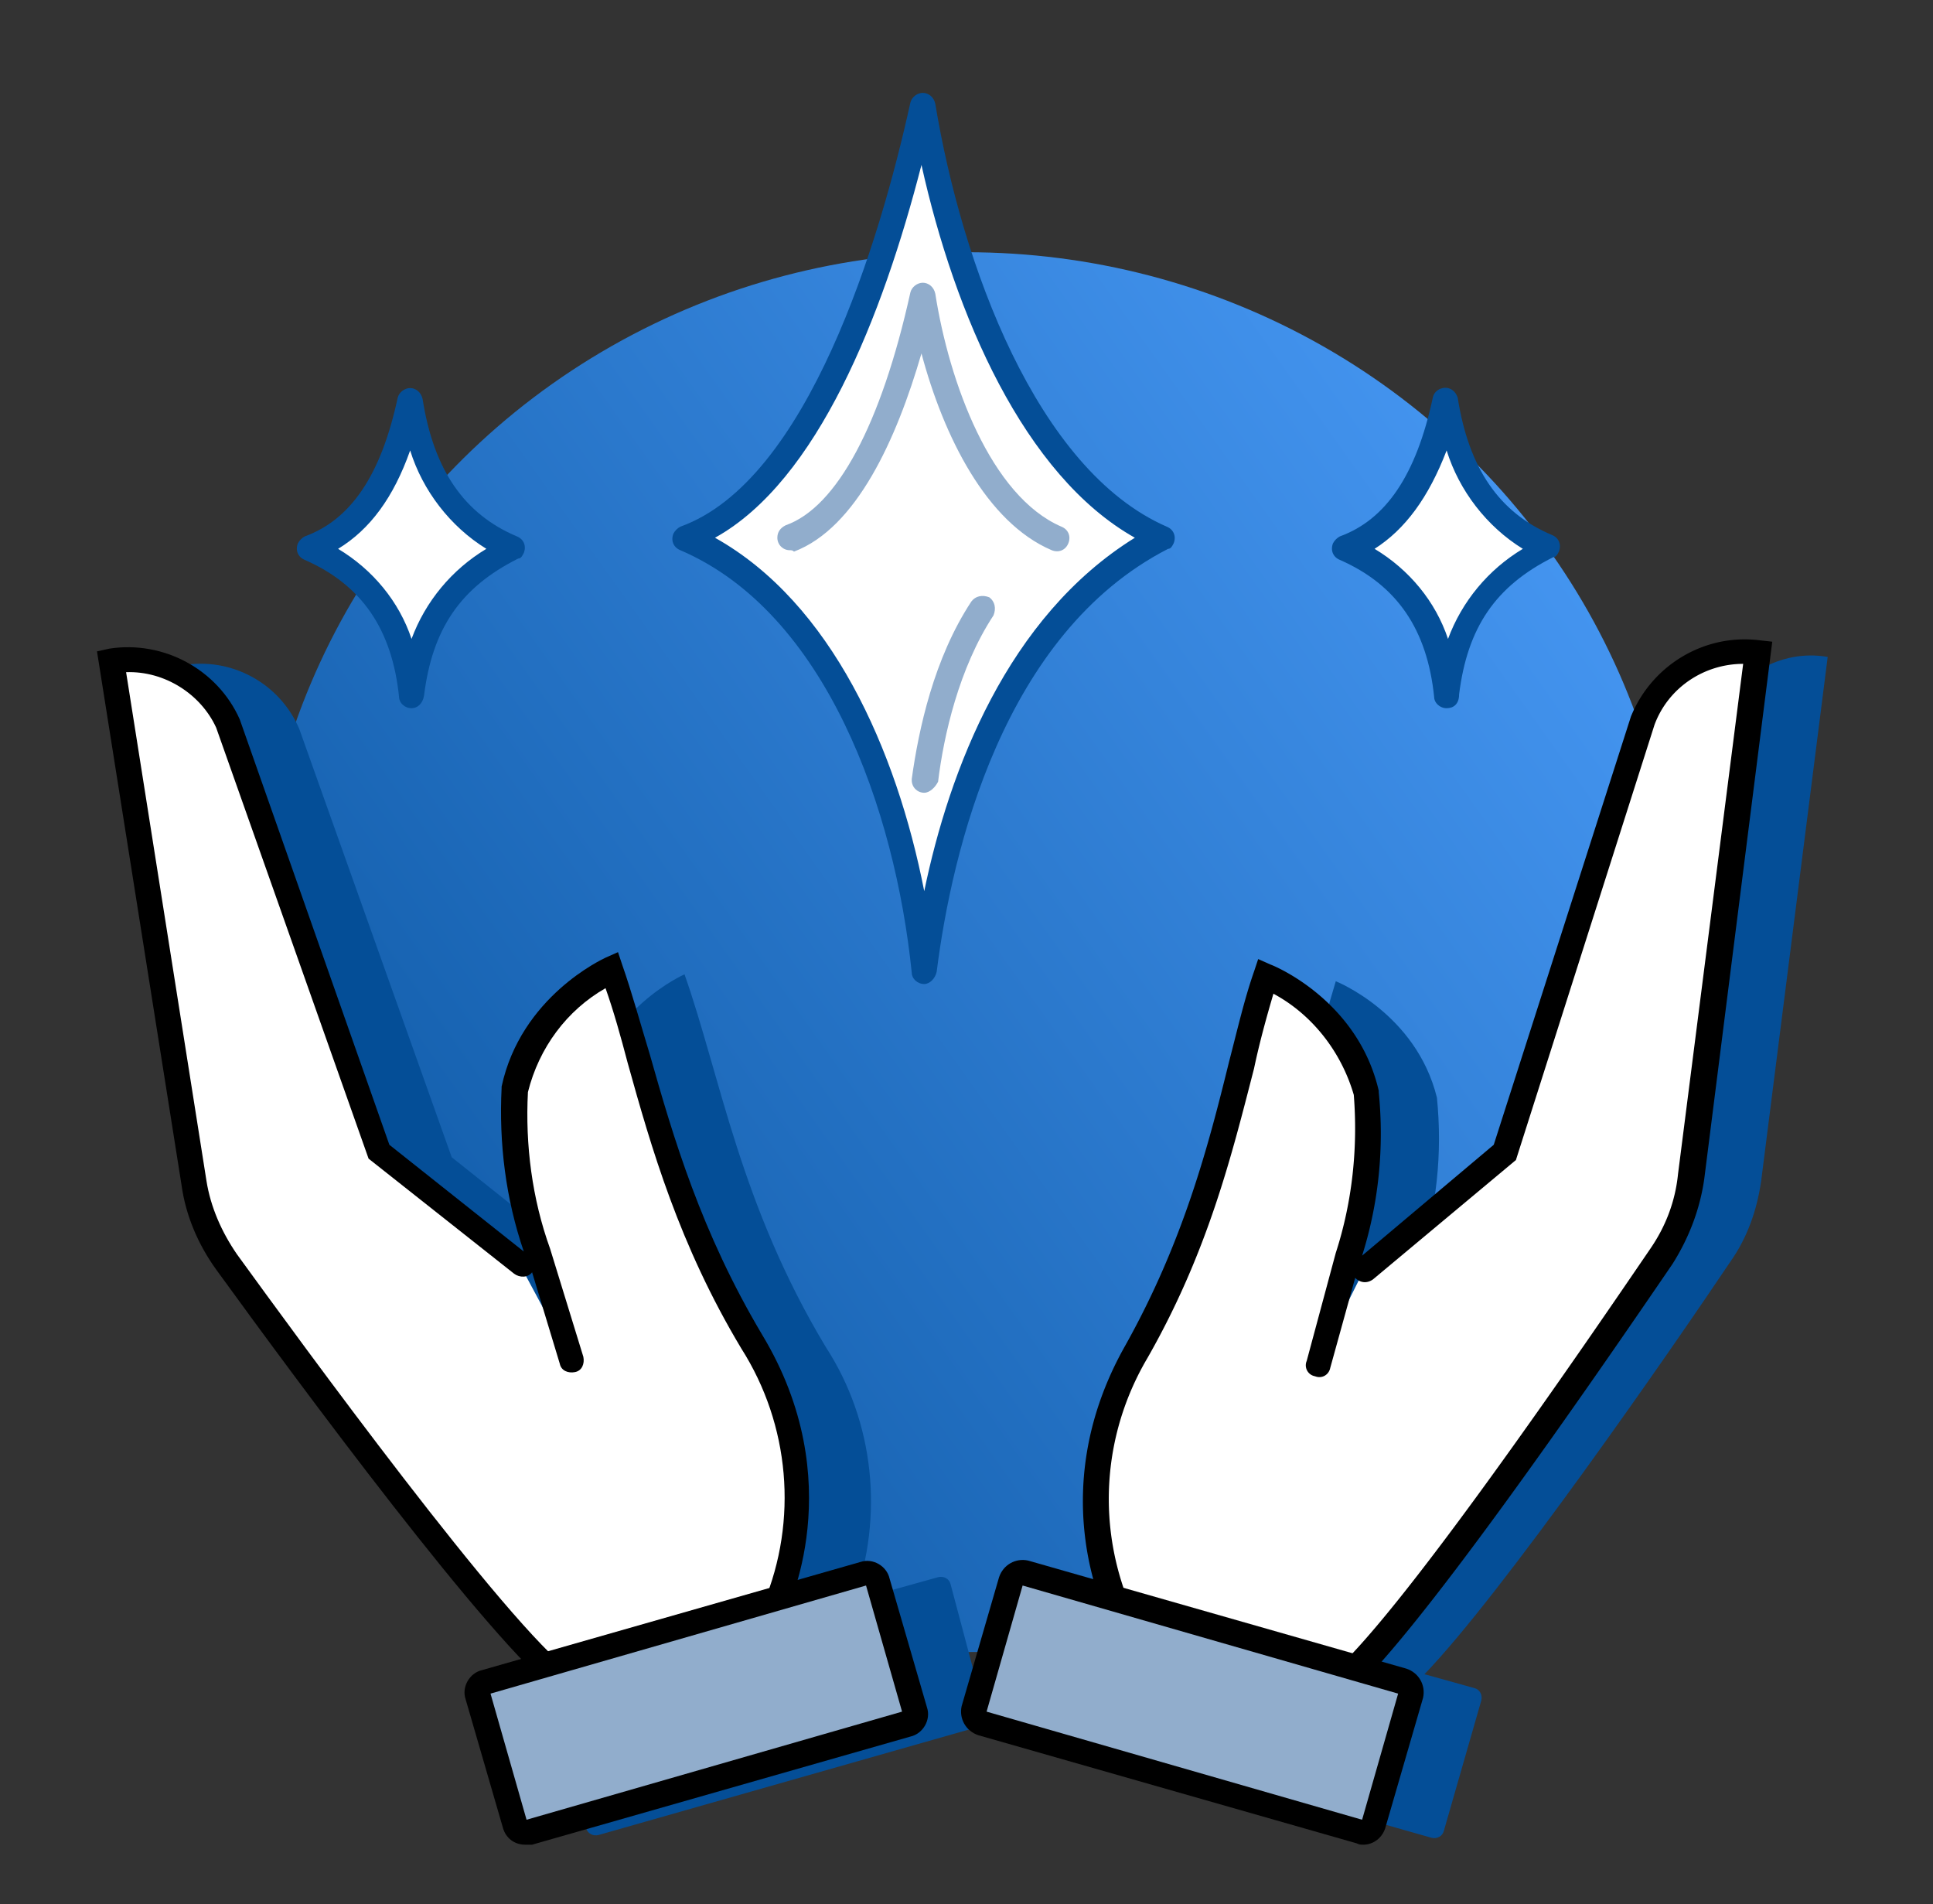
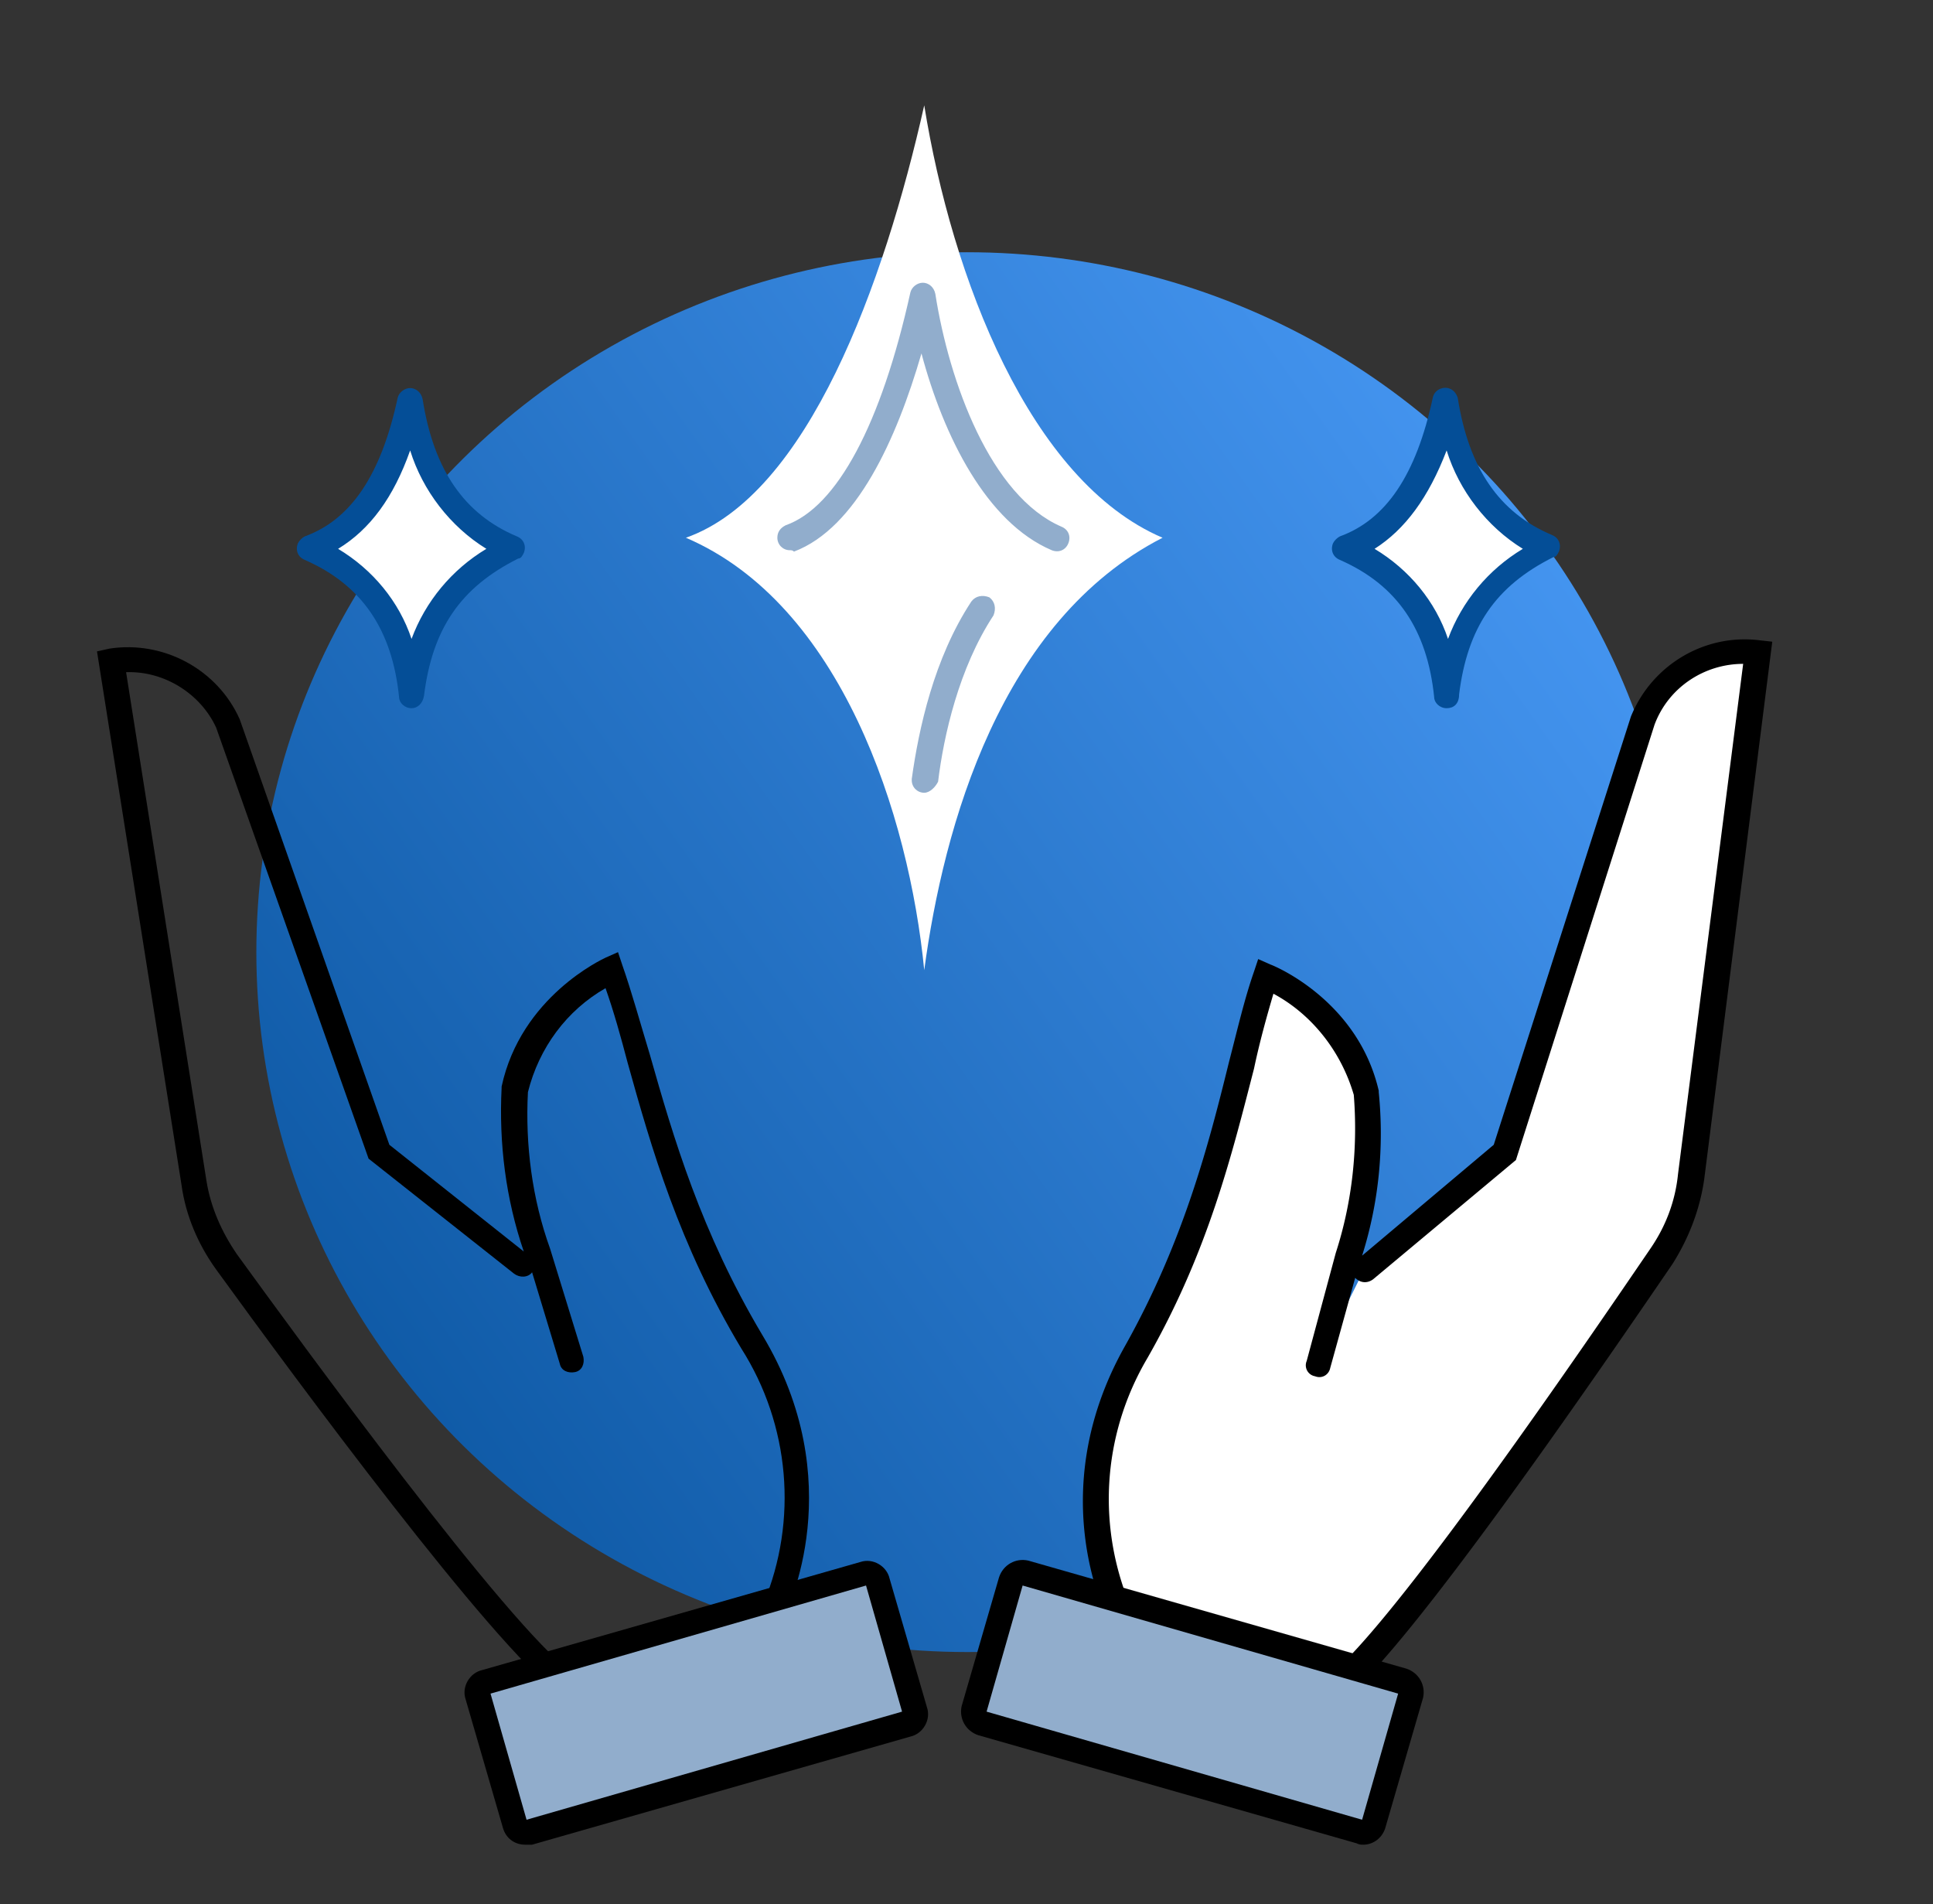
<svg xmlns="http://www.w3.org/2000/svg" version="1.1" id="Layer_1" x="0" y="0" viewBox="0 0 139.5 137.4" xml:space="preserve">
  <rect x="0" y="0" width="139.5" height="137.4" fill="#333333" stroke="none" />
  <style>.st1{fill:#044e97}.st2{fill:#fff}.st3{fill:#91adcc}</style>
  <linearGradient id="SVGID_1_" gradientUnits="userSpaceOnUse" x1="-5163.565" y1="3039.811" x2="-5162.459" y2="3039.023" gradientTransform="matrix(102.57 0 0 101 529634.188 -306908.438)">
    <stop offset="0" stop-color="#044e97" />
    <stop offset="1" stop-color="#4a9bf8" />
  </linearGradient>
  <ellipse cx="69.8" cy="68.7" rx="51.3" ry="50.5" fill="url(#SVGID_1_)" />
-   <path class="st1" d="M123.7 52.1l-9.9 31.2-10.1 8.5-3.4 7 2.1-7.8c1.3-3.8 1.7-7.8 1.3-11.8-1.5-6.1-7.3-8.4-7.3-8.4-2.3 7.5-3.5 16.7-9.3 27.2-3.2 5.4-3.8 11.9-1.6 17.8L79 114c-.4-.1-.8.1-.9.5l-2.7 9.4c-.1.4.1.8.5.9l27.4 7.8c.4.1.8-.1.9-.5l2.7-9.4c.1-.4-.1-.8-.5-.9l-3.6-1c5.6-5.8 17.6-23.1 22.1-29.8 1.2-1.7 1.9-3.7 2.2-5.8l4.8-37.8c-3.4-.6-6.8 1.4-8.2 4.7zm-55.1 62.2c-.1-.4-.5-.6-.9-.5l-6.1 1.7c2.2-6.1 1.5-12.9-2-18.3-6.2-10.3-7.6-19.5-10.2-26.9 0 0-5.7 2.5-7 8.7-.3 4 .3 8 1.7 11.8l2.4 7.8-3.6-6.9-10.3-8.2-11-30.9c-1.4-3.3-4.9-5.2-8.4-4.6l6 37.6c.3 2.1 1.1 4 2.3 5.7 4.7 6.5 17.1 23.5 22.9 29.1l-4.3 1.2c-.4.1-.6.5-.5.9l2.7 9.4c.1.4.5.6.9.5l27.4-7.8c.4-.1.6-.5.5-.9l-2.5-9.4z" />
  <path class="st2" d="M98.5 91.5l10.1-8.5 9.9-31.2c1.3-3.3 4.7-5.3 8.3-4.9L122 84.7c-.3 2.1-1 4-2.2 5.8-4.9 7.3-18.8 27.5-23.5 31.1-5.8 4.4-15.3-4.7-15.3-4.7-2.9-6.2-2.6-13.5.9-19.4 5.9-10.5 7-19.7 9.3-27.2 0 0 5.8 2.4 7.3 8.4.4 4-.1 8-1.3 11.8l-2.1 7.8" />
  <path d="M92.6 123.8c-5.7 0-11.9-5.9-12.2-6.2l-.2-.2c-.2-.4-5.1-9.5 1-20.3 4.2-7.5 6-14.4 7.5-20.5.6-2.3 1.1-4.5 1.8-6.5l.3-.9.9.4c.3.1 6.3 2.6 7.8 9.1v.1c.4 4 0 8-1.2 11.8l9.5-8 9.9-30.9c1.5-3.7 5.3-6 9.3-5.5l.9.1L123 85c-.3 2.2-1.1 4.3-2.3 6.2-5.6 8.2-19 27.7-23.7 31.4-1.4.7-2.9 1.2-4.4 1.2zm-10.8-7.4c1 .9 9.2 8.2 14 4.6 4.7-3.6 19-24.6 23.3-30.9 1.1-1.6 1.8-3.4 2-5.4l4.7-36.8c-2.8 0-5.4 1.7-6.4 4.4l-10 31.4-10.3 8.6c-.4.3-.9.3-1.3-.1L96 98.7c-.1.5-.6.8-1.1.6a.8.8 0 01-.6-1.1l2.1-7.8c1.2-3.7 1.6-7.6 1.3-11.4-.9-3.1-3-5.8-5.8-7.3-.5 1.7-1 3.5-1.4 5.4-1.6 6.2-3.3 13.2-7.7 20.9-3.3 5.6-3.7 12.4-1 18.4z" />
-   <path class="st2" d="M37.6 91.4l-10.3-8.2-10.9-30.9C15 49 11.5 47.1 8 47.7l6 37.6c.3 2.1 1.1 4 2.3 5.7 5.2 7.2 19.6 27 24.4 30.4 5.9 4.2 15.1-5.2 15.1-5.2 2.7-6.3 2.1-13.6-1.5-19.4-6.1-10.2-7.5-19.4-10.1-26.8 0 0-5.7 2.5-7 8.7-.3 4 .3 8 1.7 11.8l2.4 7.8" />
  <path d="M44.3 123.5c-1.4 0-2.9-.4-4-1.3-4.8-3.5-18.9-22.6-24.7-30.6-1.3-1.8-2.2-3.9-2.5-6.1L7 47l.9-.2c3.9-.6 7.8 1.5 9.4 5.1l10.8 30.7 9.7 7.7c-1.3-3.8-1.8-7.8-1.6-11.8v-.1c1.4-6.5 7.3-9.2 7.5-9.3l.9-.4.3.9c.7 2 1.3 4.2 2 6.5 1.7 6 3.7 12.8 8.1 20.2 6.4 10.6 1.8 19.9 1.6 20.3l-.2.2c-.2.4-6.3 6.7-12.1 6.7zm-35.2-75l5.8 36.7c.3 1.9 1.1 3.7 2.2 5.3 4.5 6.2 19.5 26.8 24.2 30.2 4.9 3.5 12.8-4 13.8-5 2.5-6 1.9-12.9-1.6-18.4-4.5-7.5-6.5-14.5-8.2-20.6-.5-1.9-1-3.7-1.6-5.4-2.8 1.6-4.8 4.3-5.6 7.5-.2 3.8.3 7.7 1.6 11.3l2.4 7.8c.1.5-.1 1-.6 1.1-.5.1-1-.1-1.1-.6l-2-6.6c-.3.4-.9.4-1.3.1l-10.5-8.3-11-31.1c-1.1-2.4-3.7-4.1-6.5-4z" />
  <path class="st2" d="M66.7 7.6c2 12.4 7.6 27.1 17.2 31.2-11.7 6-15.8 20.8-17.2 31.2-1.1-11.2-6-26.4-17.2-31.2 8.8-3.1 14.3-18.3 17.2-31.2z" />
-   <path class="st1" d="M66.7 71c-.5 0-.9-.4-.9-.8-1.2-11.8-6.2-26-16.7-30.5-.5-.2-.7-.7-.5-1.2.1-.2.3-.4.5-.5 9.2-3.3 14.4-20.6 16.6-30.6.1-.4.5-.7.9-.7s.8.3.9.8C69.4 19 74.8 33.9 84.2 38c.5.2.7.7.5 1.2-.1.2-.2.4-.4.4-11.9 6.1-15.6 21.8-16.7 30.5-.1.5-.5.9-.9.9zM51.6 38.8c8.4 4.7 13.1 15.3 15.1 25.5 1.8-8.7 6-19.8 15.2-25.5-8-4.5-13-16.1-15.4-26.9-2.8 10.9-7.5 22.8-14.9 26.9z" />
  <path class="st2" d="M29.7 29c.8 5.3 3.2 8.9 7.3 10.6-5 2.6-6.7 6.2-7.3 10.6-.5-4.7-2.5-8.5-7.3-10.6 3.8-1.4 6-5.1 7.3-10.6z" />
  <path class="st1" d="M29.7 51.1c-.5 0-.9-.4-.9-.8-.5-4.9-2.7-8.1-6.8-9.9-.5-.2-.7-.7-.5-1.2.1-.2.3-.4.5-.5 3.3-1.2 5.5-4.4 6.7-10 .1-.4.5-.7.9-.7s.8.3.9.8c.8 5.1 3 8.3 6.8 9.9.5.2.7.7.5 1.2-.1.2-.2.4-.4.4-4.2 2.1-6.2 5.1-6.8 9.9-.1.6-.5.9-.9.9zm-5.3-11.5c2.5 1.5 4.4 3.8 5.3 6.5 1-2.7 2.9-5 5.4-6.5-2.6-1.6-4.6-4.2-5.5-7.1-1.2 3.4-2.9 5.7-5.2 7.1z" />
  <path class="st2" d="M104.4 29c.8 5.3 3.2 8.9 7.3 10.6-5 2.6-6.7 6.2-7.3 10.6-.5-4.7-2.5-8.5-7.3-10.6 3.8-1.4 6.1-5.1 7.3-10.6z" />
  <path class="st1" d="M104.4 51.1c-.5 0-.9-.4-.9-.8-.5-4.9-2.7-8.1-6.8-9.9-.5-.2-.7-.7-.5-1.2.1-.2.3-.4.5-.5 3.3-1.2 5.5-4.4 6.7-10 .1-.5.6-.8 1.1-.7.4.1.6.4.7.7.8 5.1 3 8.3 6.8 9.9.5.2.7.7.5 1.2-.1.2-.2.4-.4.4-4.2 2.1-6.2 5.1-6.8 9.9 0 .7-.4 1-.9 1zm-5.2-11.5c2.5 1.5 4.4 3.8 5.3 6.5 1-2.7 2.9-5 5.4-6.5-2.6-1.6-4.6-4.2-5.5-7.1-1.3 3.4-3 5.7-5.2 7.1z" />
  <path class="st3" d="M66.7 57.2c-.5 0-.9-.4-.9-.9v-.1c.5-3.6 1.6-8.7 4.3-12.8.3-.4.8-.5 1.3-.3.4.3.5.8.3 1.3-2.5 3.8-3.6 8.7-4 12-.2.4-.6.8-1 .8zM57 39.7c-.5 0-.9-.4-.9-.9 0-.4.2-.7.6-.9 3.7-1.3 6.9-7.3 9-16.8.1-.4.5-.7.9-.7s.8.3.9.8c1 6.4 4 14.6 9.1 16.8.5.2.7.7.5 1.2-.2.5-.7.7-1.2.5-4.7-2-7.8-8.2-9.4-14.2-1.8 6.2-4.7 12.6-9.2 14.3-.1-.1-.2-.1-.3-.1zm8.5 84.7l-27.3 7.8c-.4.1-.9-.1-1-.6l-2.7-9.3c-.1-.4.1-.9.6-1l27.3-7.8c.4-.1.9.1 1 .6l2.7 9.3c.1.4-.2.9-.6 1z" />
  <path d="M37.9 133.1c-.8 0-1.4-.5-1.6-1.2l-2.7-9.3c-.3-.9.3-1.9 1.2-2.1l27.3-7.8c.9-.3 1.9.3 2.1 1.2l2.7 9.3c.3.9-.3 1.9-1.2 2.1l-27.3 7.8h-.5zm.3-.9zm-.3-.9zm-2.5-9.1l2.6 9.1 27.1-7.8-2.6-9.1-27.1 7.8z" />
  <path class="st3" d="M73.9 113.5l27.3 7.8c.4.1.7.6.6 1l-2.7 9.3c-.1.4-.6.7-1 .6l-27.3-7.8c-.4-.1-.7-.6-.6-1l2.7-9.3c.2-.5.6-.7 1-.6z" />
  <path d="M98.4 133.1c-.2 0-.3 0-.5-.1l-27.3-7.8c-.9-.3-1.4-1.2-1.2-2.1l2.7-9.3c.3-.9 1.2-1.4 2.1-1.2l27.3 7.8c.9.3 1.4 1.2 1.2 2.1l-2.7 9.3c-.2.8-.9 1.3-1.6 1.3zm0-1.8zm-27.2-7.8l27.1 7.8 2.6-9.1-27.1-7.8-2.6 9.1z" />
</svg>